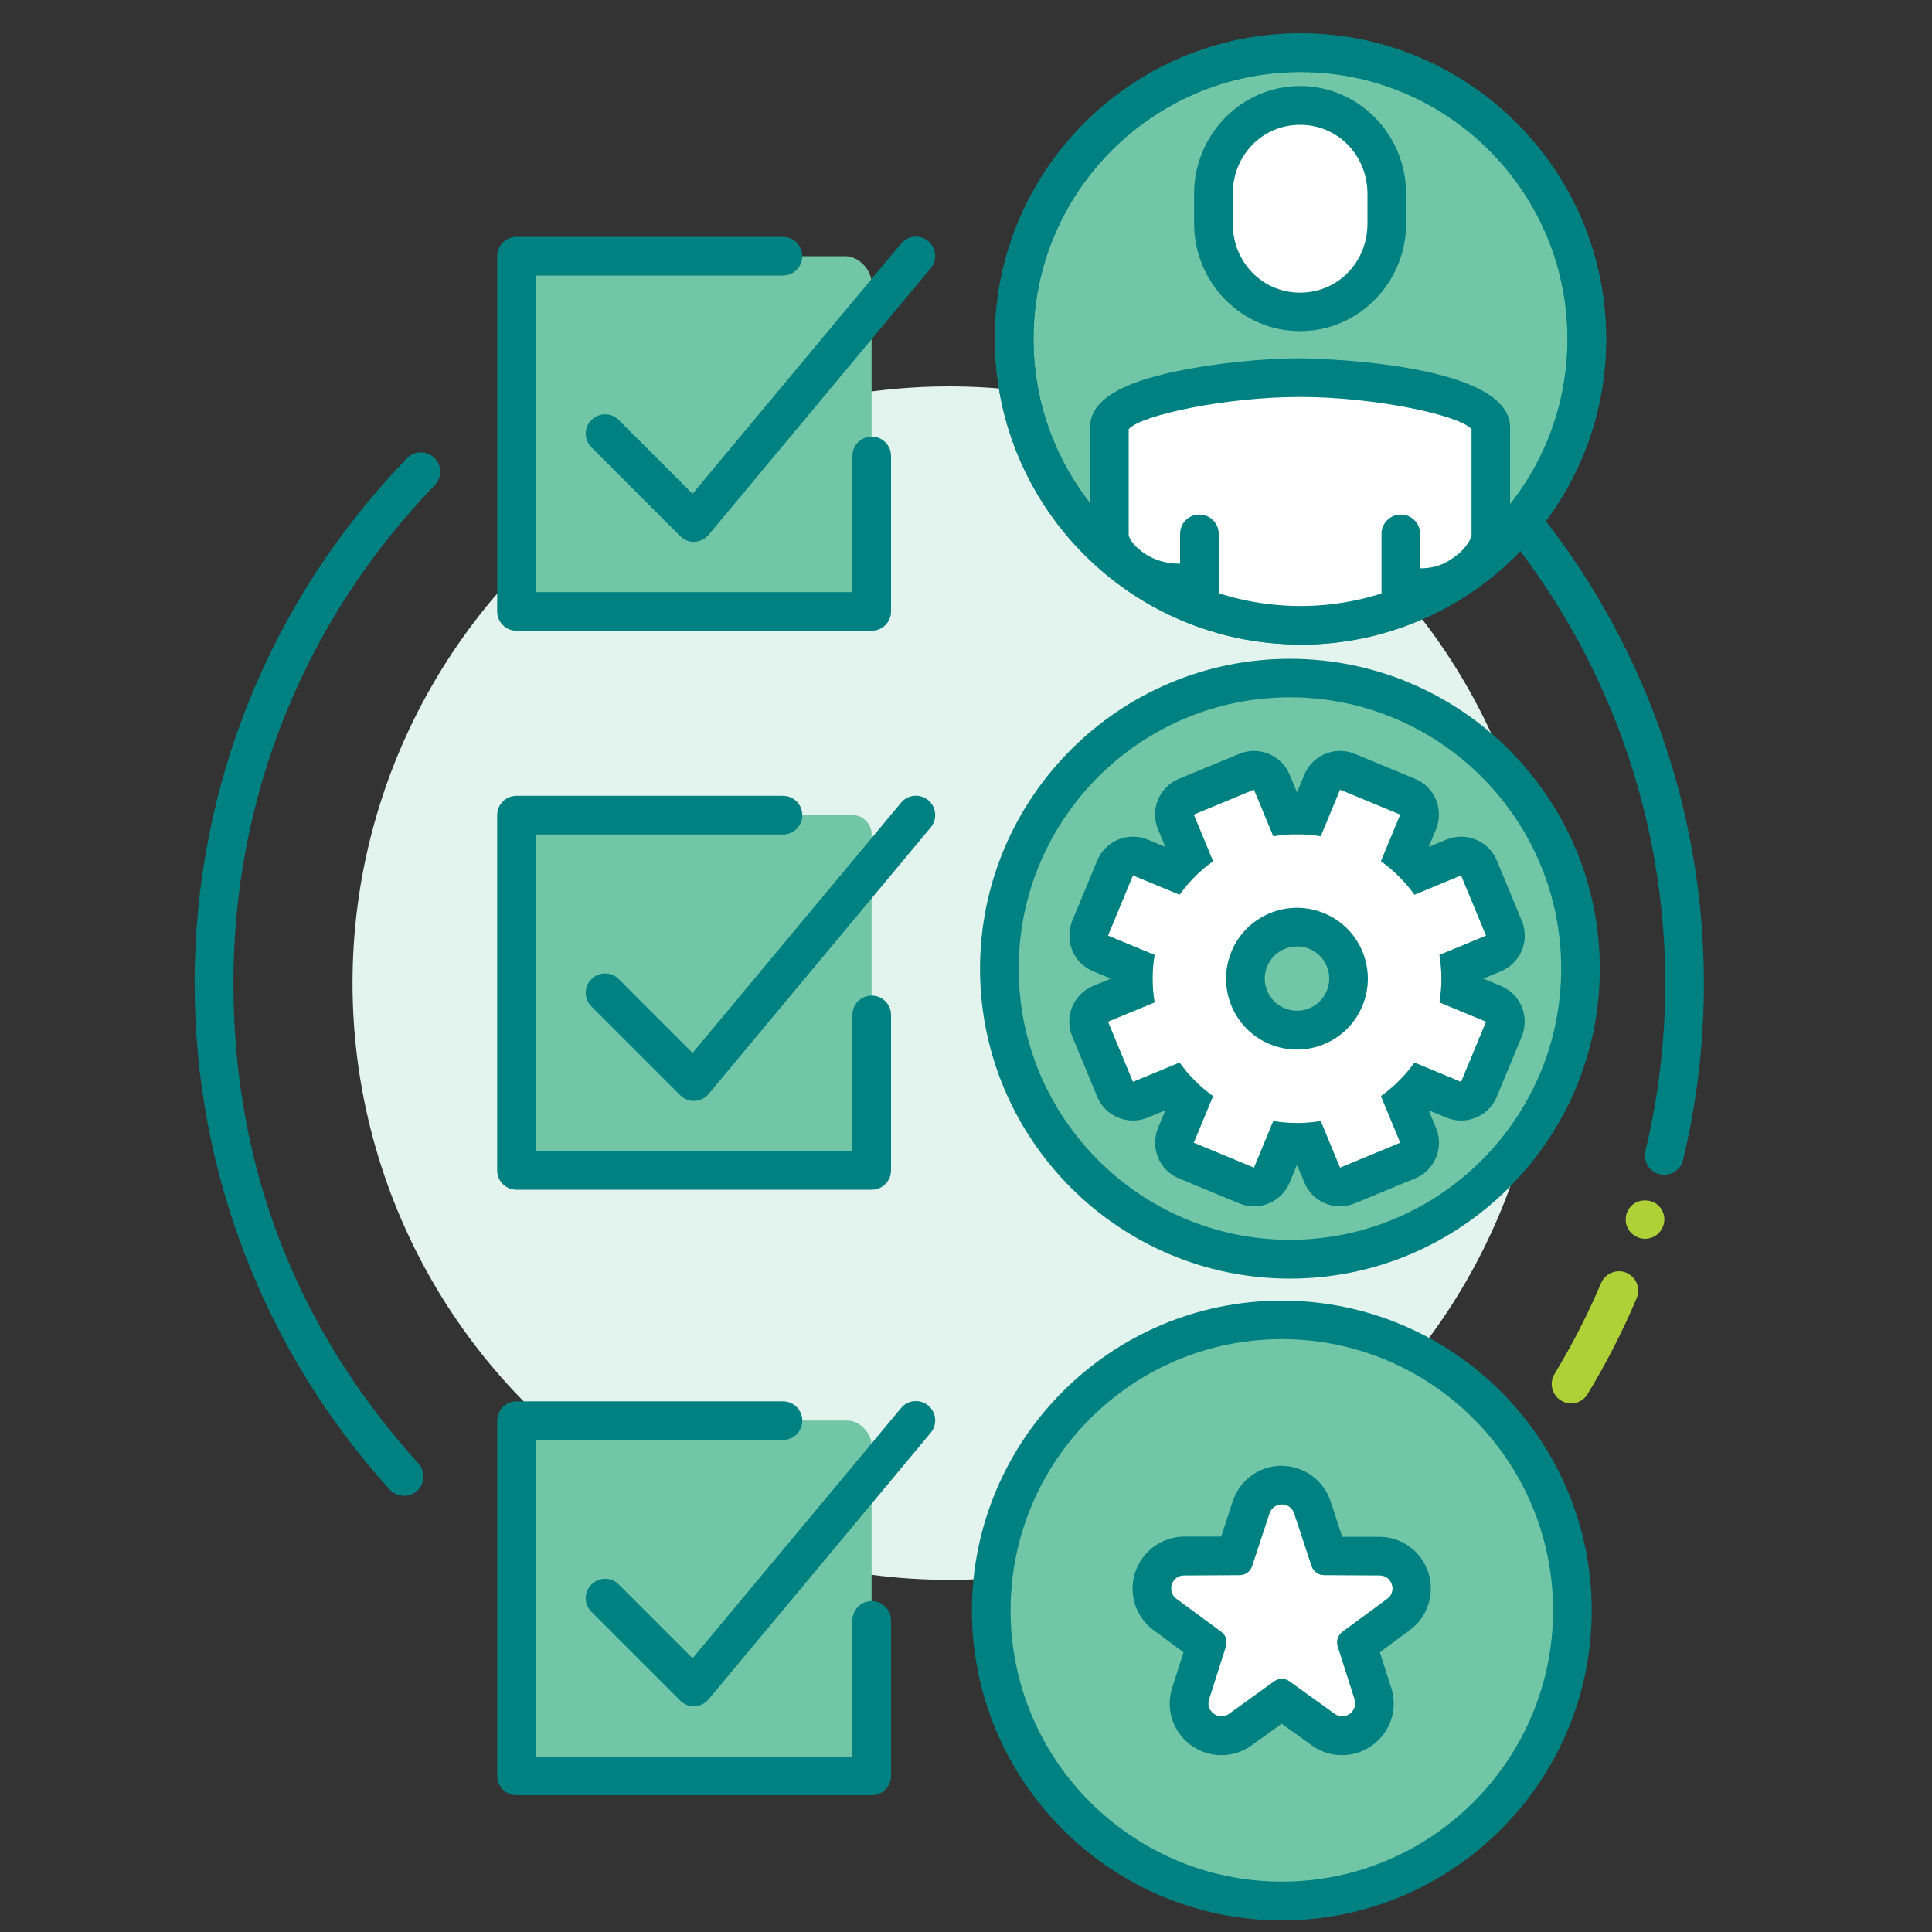
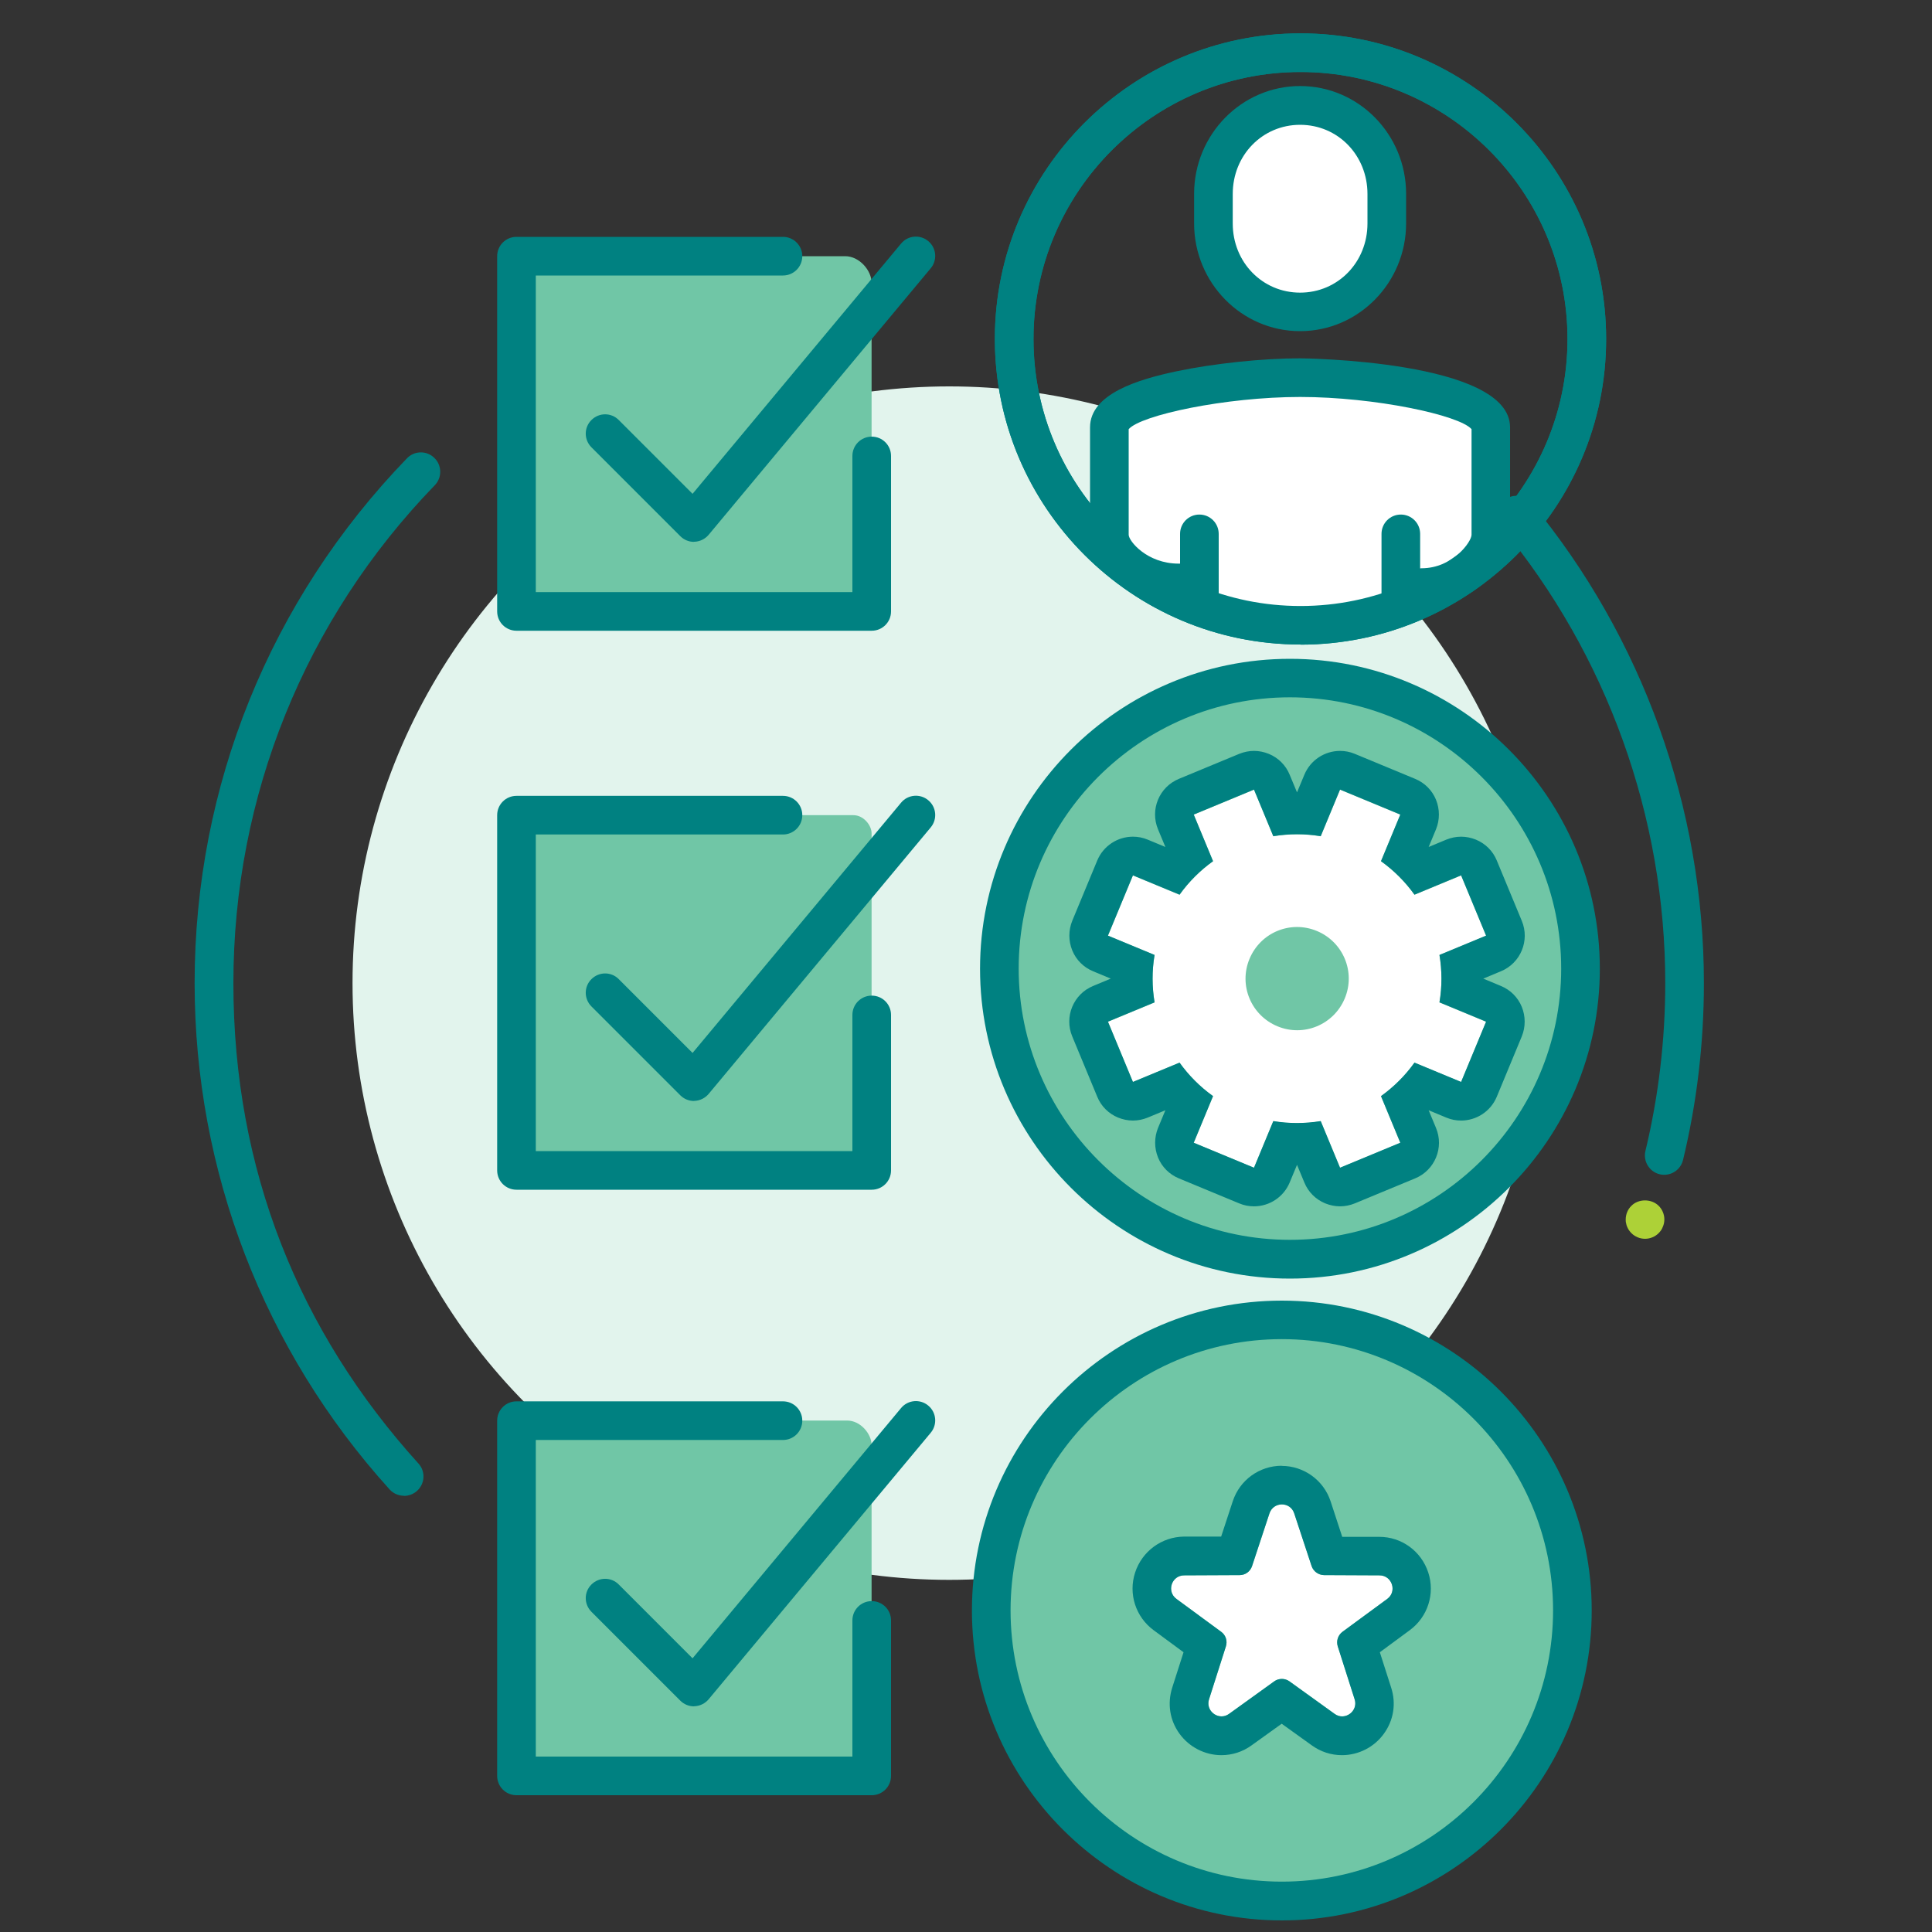
<svg xmlns="http://www.w3.org/2000/svg" id="Paths" viewBox="0 0 150 150">
  <rect x="0" y="0" width="150" height="150" fill="#333333" stroke="none" />
  <defs>
    <style> .cls-1 { fill: #e2f4ed; } .cls-2 { fill: #fff; } .cls-3 { fill: #add137; } .cls-4 { fill: #008181; } .cls-5 { fill: #70c6a6; } </style>
  </defs>
  <path class="cls-4" d="M31.36,116.13c-.41,0-.82-.17-1.11-.49-9.77-10.79-15.14-24.75-15.14-39.31,0-15.29,5.86-29.76,16.49-40.75.58-.6,1.53-.61,2.12-.03.6.58.61,1.53.04,2.12-10.09,10.42-15.64,24.15-15.64,38.66s5.1,27.06,14.37,37.3c.56.61.51,1.56-.11,2.12-.29.26-.65.39-1.01.39Z" />
  <path class="cls-4" d="M129.21,91.21c-.12,0-.23-.01-.35-.04-.8-.19-1.3-1-1.11-1.81,1.02-4.24,1.54-8.62,1.54-13.03,0-12.89-4.51-25.46-12.71-35.38-.53-.64-.44-1.58.2-2.11.64-.53,1.58-.44,2.11.2,8.64,10.46,13.4,23.7,13.4,37.29,0,4.64-.54,9.26-1.62,13.73-.17.69-.78,1.15-1.46,1.15Z" />
  <circle class="cls-1" cx="73.7" cy="76.33" r="46.33" />
  <g>
-     <path class="cls-3" d="M126.28,98.82c-.76-.32-1.64.03-1.97.79-1.03,2.43-2.25,4.81-3.62,7.07-.43.71-.2,1.63.51,2.06.24.15.51.22.78.22.51,0,1-.26,1.28-.72,1.44-2.38,2.73-4.89,3.81-7.45.32-.76-.03-1.64-.79-1.97Z" />
+     <path class="cls-3" d="M126.28,98.82Z" />
    <path class="cls-3" d="M128.78,93.62c-.56-.56-1.57-.56-2.12,0-.28.27-.44.66-.44,1.06,0,.09,0,.19.03.29.02.1.04.19.08.28s.09.18.14.26c.06.08.12.16.19.23.28.28.67.44,1.06.44s.78-.16,1.06-.44c.07-.07.13-.15.19-.23.05-.08.1-.17.13-.26.04-.09.07-.18.09-.28.02-.1.03-.2.03-.29,0-.4-.16-.78-.44-1.06Z" />
  </g>
  <rect class="cls-5" x="40.09" y="63.29" width="27.58" height="27.58" rx="1.41" ry="1.41" />
  <rect class="cls-5" x="40.09" y="110.29" width="27.58" height="27.58" rx="1.9" ry="1.9" />
  <rect class="cls-5" x="40.09" y="19.89" width="27.58" height="27.58" rx="2.06" ry="2.06" />
  <path class="cls-4" d="M67.68,48.97h-27.58c-.83,0-1.5-.67-1.5-1.5v-27.58c0-.83.67-1.5,1.5-1.5h20.69c.83,0,1.5.67,1.5,1.5s-.67,1.5-1.5,1.5h-19.19v24.58h24.58v-10.57c0-.83.67-1.5,1.5-1.5s1.5.67,1.5,1.5v12.07c0,.83-.67,1.5-1.5,1.5Z" />
  <path class="cls-4" d="M53.88,42.07c-.4,0-.78-.16-1.06-.44l-6.9-6.9c-.59-.59-.59-1.54,0-2.12.59-.59,1.54-.59,2.12,0l5.73,5.73,16.19-19.43c.53-.64,1.48-.72,2.11-.19.64.53.72,1.48.19,2.11l-17.24,20.69c-.27.32-.66.52-1.08.54-.02,0-.05,0-.07,0Z" />
  <path class="cls-4" d="M67.68,92.37h-27.58c-.83,0-1.5-.67-1.5-1.5v-27.58c0-.83.67-1.5,1.5-1.5h20.69c.83,0,1.5.67,1.5,1.5s-.67,1.5-1.5,1.5h-19.19v24.58h24.58v-10.57c0-.83.67-1.5,1.5-1.5s1.5.67,1.5,1.5v12.07c0,.83-.67,1.5-1.5,1.5Z" />
  <path class="cls-4" d="M53.88,85.48c-.4,0-.78-.16-1.06-.44l-6.9-6.9c-.59-.59-.59-1.54,0-2.12.59-.59,1.54-.59,2.12,0l5.73,5.73,16.19-19.43c.53-.64,1.48-.72,2.11-.19.64.53.72,1.48.19,2.11l-17.24,20.69c-.27.32-.66.52-1.08.54-.02,0-.05,0-.07,0Z" />
  <path class="cls-4" d="M67.68,139.38h-27.58c-.83,0-1.5-.67-1.5-1.5v-27.58c0-.83.67-1.5,1.5-1.5h20.69c.83,0,1.5.67,1.5,1.5s-.67,1.5-1.5,1.5h-19.19v24.58h24.58v-10.57c0-.83.67-1.5,1.5-1.5s1.5.67,1.5,1.5v12.07c0,.83-.67,1.5-1.5,1.5Z" />
  <path class="cls-4" d="M53.88,132.48c-.4,0-.78-.16-1.06-.44l-6.9-6.9c-.59-.59-.59-1.54,0-2.12.59-.59,1.54-.59,2.12,0l5.73,5.73,16.19-19.43c.53-.64,1.48-.72,2.11-.19.64.53.72,1.48.19,2.11l-17.24,20.69c-.27.32-.66.52-1.08.54-.02,0-.05,0-.07,0Z" />
  <g>
    <circle class="cls-5" cx="100.15" cy="75.2" r="22.56" transform="translate(9.88 162.01) rotate(-80.78)" />
    <path class="cls-4" d="M100.15,99.27c-13.27,0-24.06-10.8-24.06-24.06s10.79-24.06,24.06-24.06,24.06,10.8,24.06,24.06-10.79,24.06-24.06,24.06ZM100.15,54.14c-11.62,0-21.06,9.45-21.06,21.06s9.45,21.06,21.06,21.06,21.06-9.45,21.06-21.06-9.45-21.06-21.06-21.06Z" />
  </g>
  <path class="cls-2" d="M86.02,72.65l1.94-4.68,3.62,1.5c.73-1.02,1.61-1.89,2.6-2.6l-1.5-3.62,4.68-1.94,1.5,3.62c1.2-.2,2.44-.21,3.68,0l1.5-3.62,4.68,1.94-1.5,3.62c1.02.73,1.89,1.61,2.6,2.6l3.62-1.5,1.94,4.68-3.62,1.5c.2,1.2.21,2.44,0,3.68l3.62,1.5-1.94,4.68-3.62-1.5c-.73,1.02-1.61,1.89-2.6,2.6l1.5,3.62-4.68,1.94-1.5-3.62c-1.2.2-2.44.21-3.68,0l-1.5,3.62-4.68-1.94,1.5-3.62c-1.02-.73-1.89-1.61-2.6-2.6l-3.62,1.5-1.94-4.68,3.62-1.5c-.2-1.2-.21-2.44,0-3.68l-3.62-1.5Z" />
  <path class="cls-4" d="M104.04,61.3l4.68,1.94-1.5,3.62c1.02.73,1.89,1.61,2.6,2.6l3.62-1.5,1.94,4.68-3.62,1.5c.2,1.2.21,2.44,0,3.68l3.62,1.5-1.94,4.68-3.62-1.5c-.73,1.02-1.61,1.89-2.6,2.6l1.5,3.62-4.68,1.94-1.5-3.62c-.61.1-1.23.15-1.85.15s-1.22-.05-1.83-.15l-1.5,3.62-4.68-1.94,1.5-3.62c-1.02-.73-1.89-1.61-2.6-2.6l-3.62,1.5-1.94-4.68,3.62-1.5c-.2-1.2-.21-2.44,0-3.68l-3.62-1.5,1.94-4.68,3.62,1.5c.73-1.02,1.61-1.89,2.6-2.6l-1.5-3.62,4.68-1.94,1.5,3.62c.61-.1,1.23-.15,1.85-.15s1.22.05,1.83.15l1.5-3.62M104.04,58.3c-1.18,0-2.29.7-2.77,1.85l-.57,1.37-.57-1.37c-.3-.74-.89-1.32-1.62-1.62-.37-.15-.76-.23-1.15-.23s-.78.08-1.15.23l-4.68,1.94c-1.53.63-2.26,2.39-1.62,3.92l.57,1.37-1.37-.57c-.38-.16-.76-.23-1.15-.23-1.18,0-2.29.7-2.77,1.85l-1.94,4.68c-.3.74-.3,1.56,0,2.3s.89,1.32,1.62,1.62l1.37.57-1.37.57c-1.53.63-2.26,2.39-1.62,3.92l1.94,4.68c.3.74.89,1.32,1.62,1.62.37.15.76.23,1.15.23s.78-.08,1.15-.23l1.37-.57-.57,1.37c-.3.74-.3,1.56,0,2.3.3.74.89,1.32,1.62,1.62l4.68,1.94c.38.16.76.23,1.15.23,1.18,0,2.29-.7,2.77-1.85l.57-1.37.57,1.37c.3.74.89,1.32,1.62,1.62.37.15.76.23,1.15.23s.78-.08,1.15-.23l4.68-1.94c1.53-.63,2.26-2.39,1.62-3.92l-.57-1.37,1.37.57c.38.16.76.23,1.15.23,1.18,0,2.29-.7,2.77-1.85l1.94-4.68c.3-.74.3-1.56,0-2.3-.3-.74-.89-1.32-1.62-1.62l-1.37-.57,1.37-.57c1.53-.63,2.26-2.39,1.62-3.92l-1.94-4.68c-.3-.74-.89-1.32-1.62-1.62-.37-.15-.76-.23-1.15-.23s-.78.08-1.15.23l-1.37.57.57-1.37c.3-.74.3-1.56,0-2.3s-.89-1.32-1.62-1.62l-4.68-1.94c-.38-.16-.76-.23-1.15-.23h0Z" />
  <path class="cls-5" d="M97.01,74.45c-.85,2.04.12,4.38,2.17,5.23,2.04.85,4.38-.12,5.23-2.17.85-2.04-.12-4.38-2.17-5.23s-4.38.12-5.23,2.17Z" />
-   <path class="cls-4" d="M100.7,81.49c-.71,0-1.43-.14-2.11-.42-1.36-.56-2.42-1.62-2.98-2.98-.56-1.36-.56-2.85,0-4.21h0c.56-1.36,1.62-2.41,2.98-2.98,1.36-.56,2.85-.56,4.21,0,1.36.56,2.42,1.62,2.98,2.98.56,1.36.56,2.85,0,4.21-.56,1.36-1.62,2.41-2.98,2.98-.68.28-1.39.42-2.1.42ZM100.7,73.48c-.32,0-.65.06-.96.19-.62.26-1.1.74-1.35,1.35h0c-.26.62-.26,1.3,0,1.91.25.62.74,1.1,1.35,1.35.62.26,1.3.26,1.92,0,.62-.26,1.1-.74,1.35-1.35.26-.62.26-1.3,0-1.91-.25-.62-.74-1.1-1.35-1.35-.31-.13-.63-.19-.96-.19ZM97.01,74.45h0,0Z" />
-   <circle class="cls-5" cx="100.98" cy="26.31" r="22.23" />
  <path class="cls-4" d="M100.97,50.04c-13.08,0-23.73-10.64-23.73-23.73S87.89,2.59,100.97,2.59s23.73,10.64,23.73,23.73-10.64,23.73-23.73,23.73ZM100.97,5.59c-11.43,0-20.73,9.3-20.73,20.73s9.3,20.73,20.73,20.73,20.73-9.3,20.73-20.73-9.3-20.73-20.73-20.73Z" />
  <path class="cls-2" d="M89.89,44.84c7.33,5.26,16.74,5.38,23.64-1.08.71-.67,1.46-1.17,2.22-1.53v-8.47c0-5.33-9.76-4.43-14.81-4.43s-14.81-.19-14.81,5.13v9.2c1.33,0,2.64.37,3.75,1.17Z" />
  <path class="cls-2" d="M100.94,24.21c3.76,0,6.73-3.07,6.73-6.87v-2.29c0-3.79-2.97-6.87-6.73-6.87s-6.73,3.07-6.73,6.87v2.29c0,3.79,2.97,6.87,6.73,6.87Z" />
  <path class="cls-4" d="M100.94,25.71c-4.54,0-8.23-3.75-8.23-8.37v-2.29c0-4.61,3.69-8.37,8.23-8.37s8.23,3.75,8.23,8.37v2.29c0,4.61-3.69,8.37-8.23,8.37ZM100.94,9.69c-2.93,0-5.23,2.36-5.23,5.37v2.29c0,3.01,2.3,5.37,5.23,5.37s5.23-2.36,5.23-5.37v-2.29c0-3.01-2.3-5.37-5.23-5.37Z" />
  <path class="cls-4" d="M108.76,48.42c-.83,0-1.5-.67-1.5-1.5v-5.47c0-.83.67-1.5,1.5-1.5s1.5.67,1.5,1.5v5.47c0,.83-.67,1.5-1.5,1.5Z" />
  <path class="cls-4" d="M93.12,48.42c-.83,0-1.5-.67-1.5-1.5v-5.47c0-.83.67-1.5,1.5-1.5s1.5.67,1.5,1.5v5.47c0,.83-.67,1.5-1.5,1.5Z" />
  <path class="cls-4" d="M92.86,47.71c-.3,0-.6-.09-.86-.27l-.98-.68c-3.63-.23-6.39-2.91-6.39-5.23v-8.35c0-2.63,3.83-3.74,6.7-4.35,2.91-.61,6.67-1.01,9.6-1.01.16,0,16.31.15,16.31,5.35v8.35c0,2.24-2.86,5.56-6.81,5.59l-1.28.11c-.83.07-1.55-.54-1.62-1.36-.07-.83.54-1.55,1.36-1.62l1.48-.12c2.42,0,3.88-2.06,3.88-2.6v-8.2c-.94-1.09-7.52-2.5-13.31-2.5s-12.37,1.41-13.31,2.5v8.2c0,.48,1.42,2.24,3.88,2.24h.47l1.73,1.21c.68.47.84,1.41.37,2.09-.29.42-.76.64-1.23.64Z" />
  <path class="cls-4" d="M100.97,50.04c-13.08,0-23.73-10.64-23.73-23.73S87.89,2.59,100.97,2.59s23.73,10.64,23.73,23.73-10.64,23.73-23.73,23.73ZM100.97,5.59c-11.43,0-20.73,9.3-20.73,20.73s9.3,20.73,20.73,20.73,20.73-9.3,20.73-20.73-9.3-20.73-20.73-20.73Z" />
  <g>
    <circle class="cls-5" cx="99.52" cy="125.03" r="22.56" transform="translate(-39.83 203.24) rotate(-80.78)" />
    <path class="cls-4" d="M99.52,149.1c-13.27,0-24.06-10.8-24.06-24.06s10.79-24.06,24.06-24.06,24.06,10.8,24.06,24.06-10.79,24.06-24.06,24.06ZM99.52,103.97c-11.62,0-21.06,9.45-21.06,21.06s9.45,21.06,21.06,21.06,21.06-9.45,21.06-21.06-9.45-21.06-21.06-21.06Z" />
  </g>
  <path class="cls-2" d="M100.49,117.5l1.35,4.09c.14.41.52.69.96.7l4.31.02c.98,0,1.39,1.26.6,1.83l-3.47,2.55c-.35.26-.5.71-.37,1.13l1.31,4.11c.3.93-.77,1.71-1.56,1.13l-3.5-2.52c-.35-.25-.83-.25-1.19,0l-3.5,2.52c-.79.57-1.86-.2-1.56-1.13l1.31-4.11c.13-.42-.01-.87-.37-1.13l-3.47-2.55c-.79-.58-.38-1.83.6-1.83l4.31-.02c.44,0,.82-.28.96-.7l1.35-4.09c.31-.93,1.62-.93,1.93,0Z" />
  <path class="cls-4" d="M99.52,116.8c.41,0,.81.23.96.7l1.35,4.09c.14.41.52.69.96.7l4.31.02c.98,0,1.39,1.26.6,1.83l-3.47,2.55c-.35.26-.5.71-.37,1.13l1.31,4.11c.23.71-.34,1.33-.97,1.33-.2,0-.4-.06-.59-.2l-3.5-2.52c-.18-.13-.39-.19-.59-.19s-.42.06-.59.19l-3.5,2.52c-.19.14-.39.2-.59.2-.63,0-1.2-.62-.97-1.33l1.31-4.11c.13-.42-.01-.87-.37-1.13l-3.47-2.55c-.79-.58-.38-1.83.6-1.83l4.31-.02c.44,0,.82-.28.96-.7l1.35-4.09c.15-.46.56-.7.96-.7M99.52,113.8c-1.74,0-3.27,1.11-3.81,2.76l-.9,2.74h-2.88c-1.74.02-3.26,1.14-3.8,2.79-.54,1.65.04,3.45,1.44,4.48l2.32,1.71-.88,2.75c-.39,1.24-.19,2.54.57,3.58.76,1.04,1.97,1.66,3.25,1.66.84,0,1.65-.26,2.34-.76l2.34-1.68,2.34,1.68c.69.5,1.5.76,2.34.76,1.28,0,2.5-.62,3.25-1.66.76-1.04.97-2.35.57-3.58l-.88-2.75,2.32-1.71c1.4-1.03,1.98-2.83,1.44-4.48-.54-1.65-2.06-2.77-3.8-2.77h-2.88s-.9-2.75-.9-2.75c-.54-1.65-2.08-2.76-3.81-2.76h0Z" />
</svg>